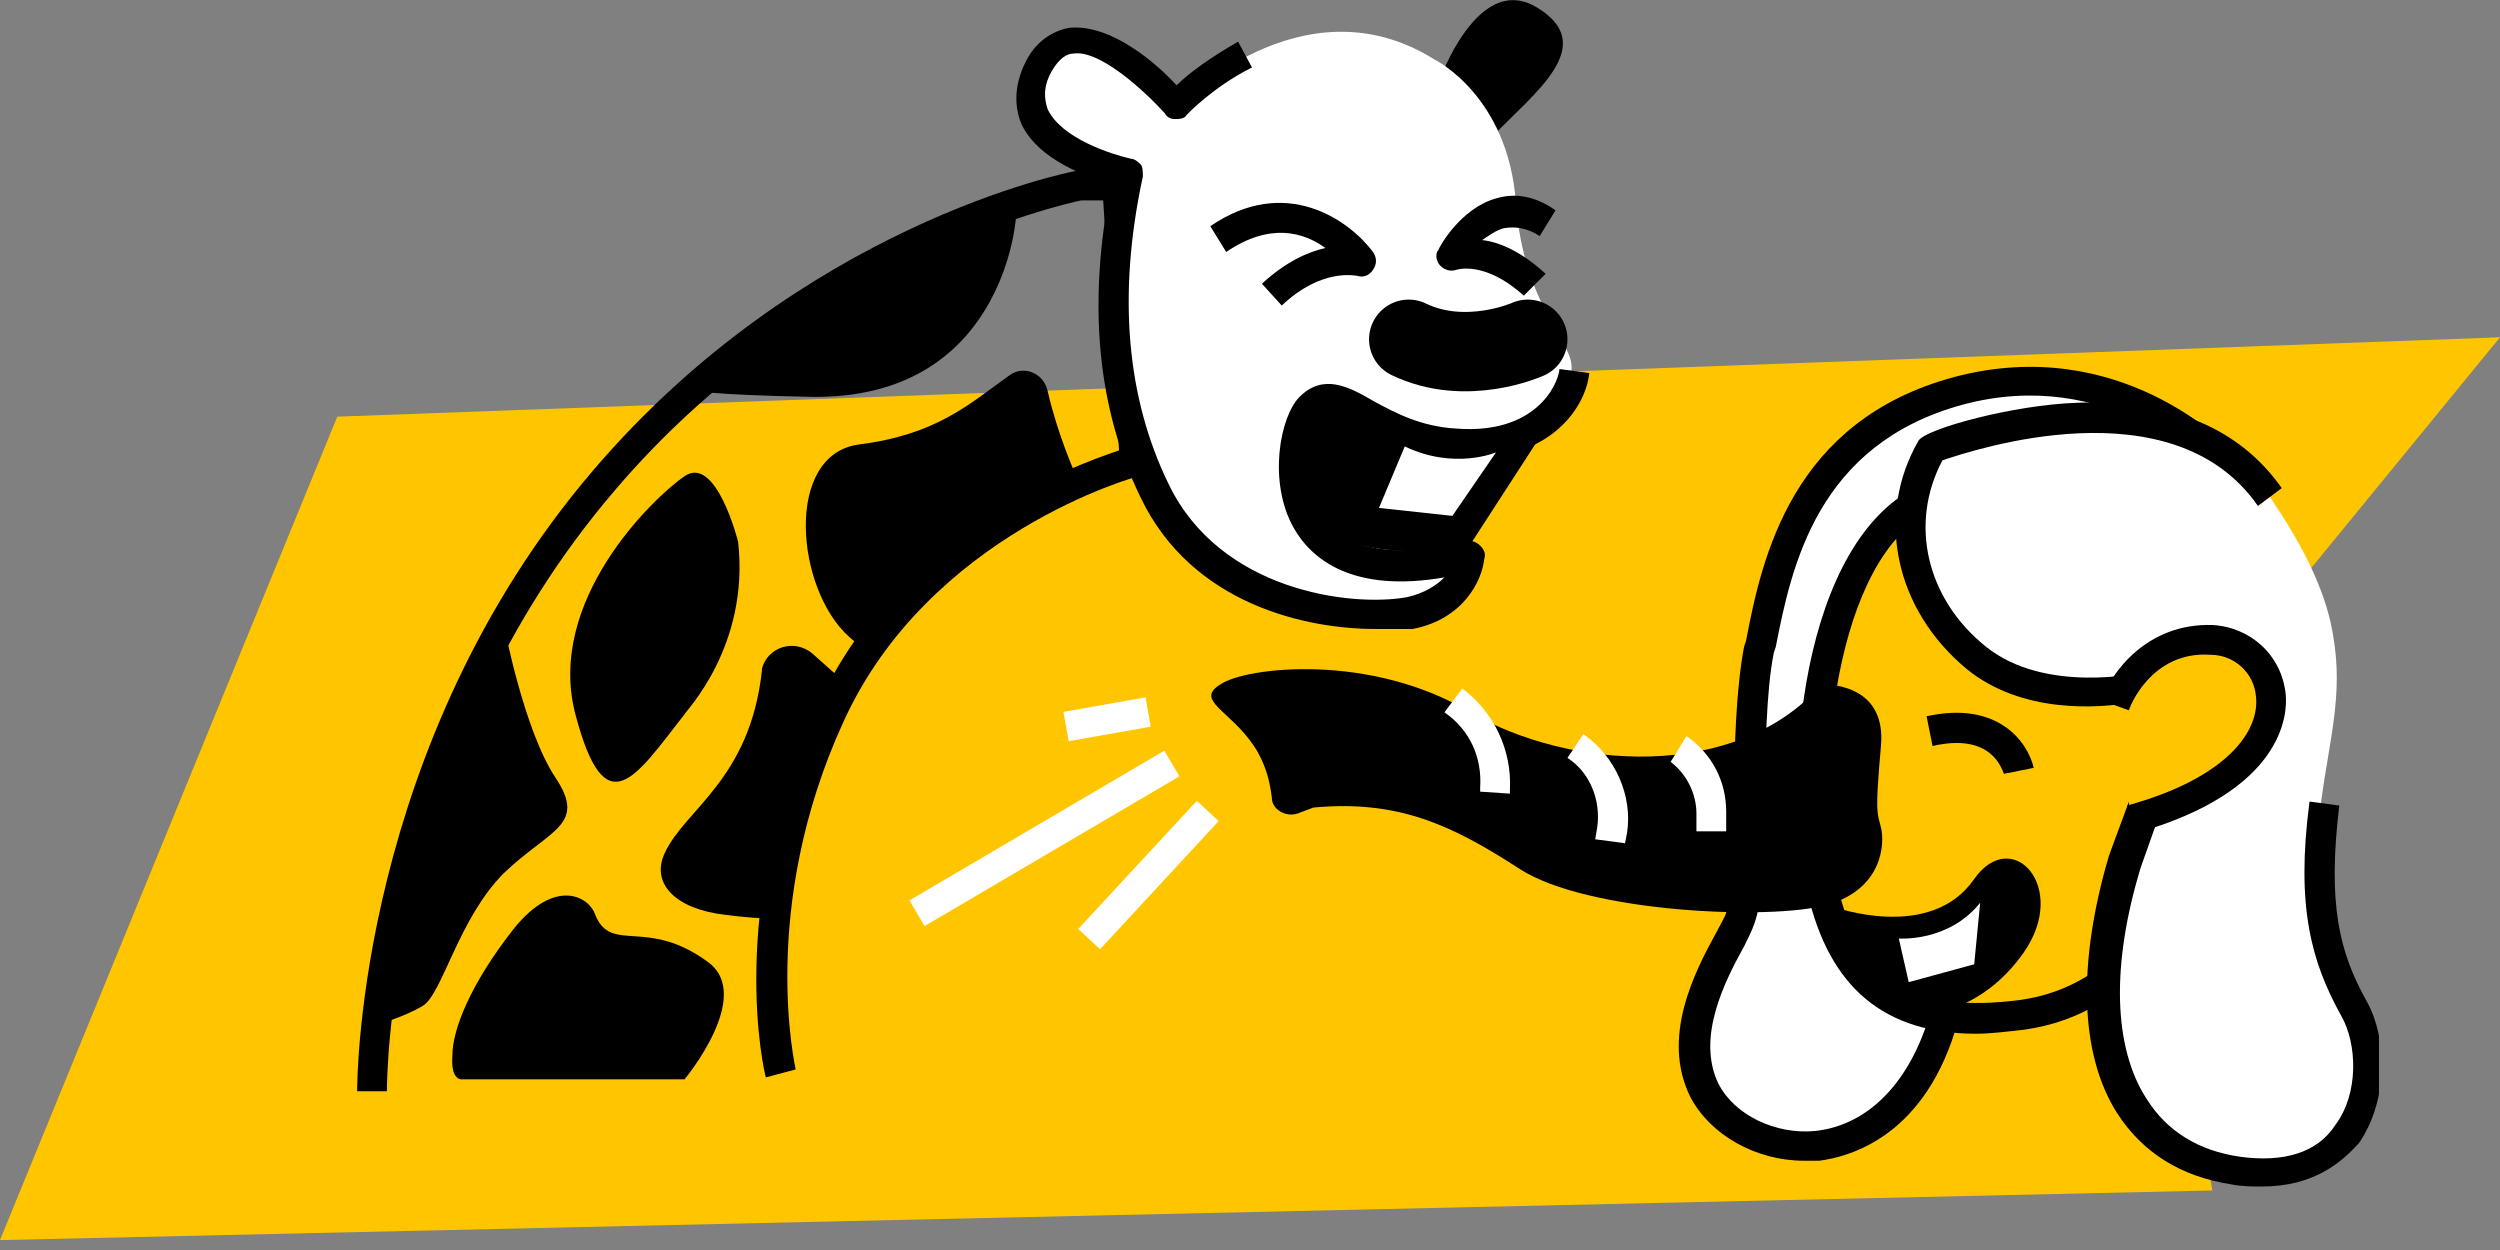
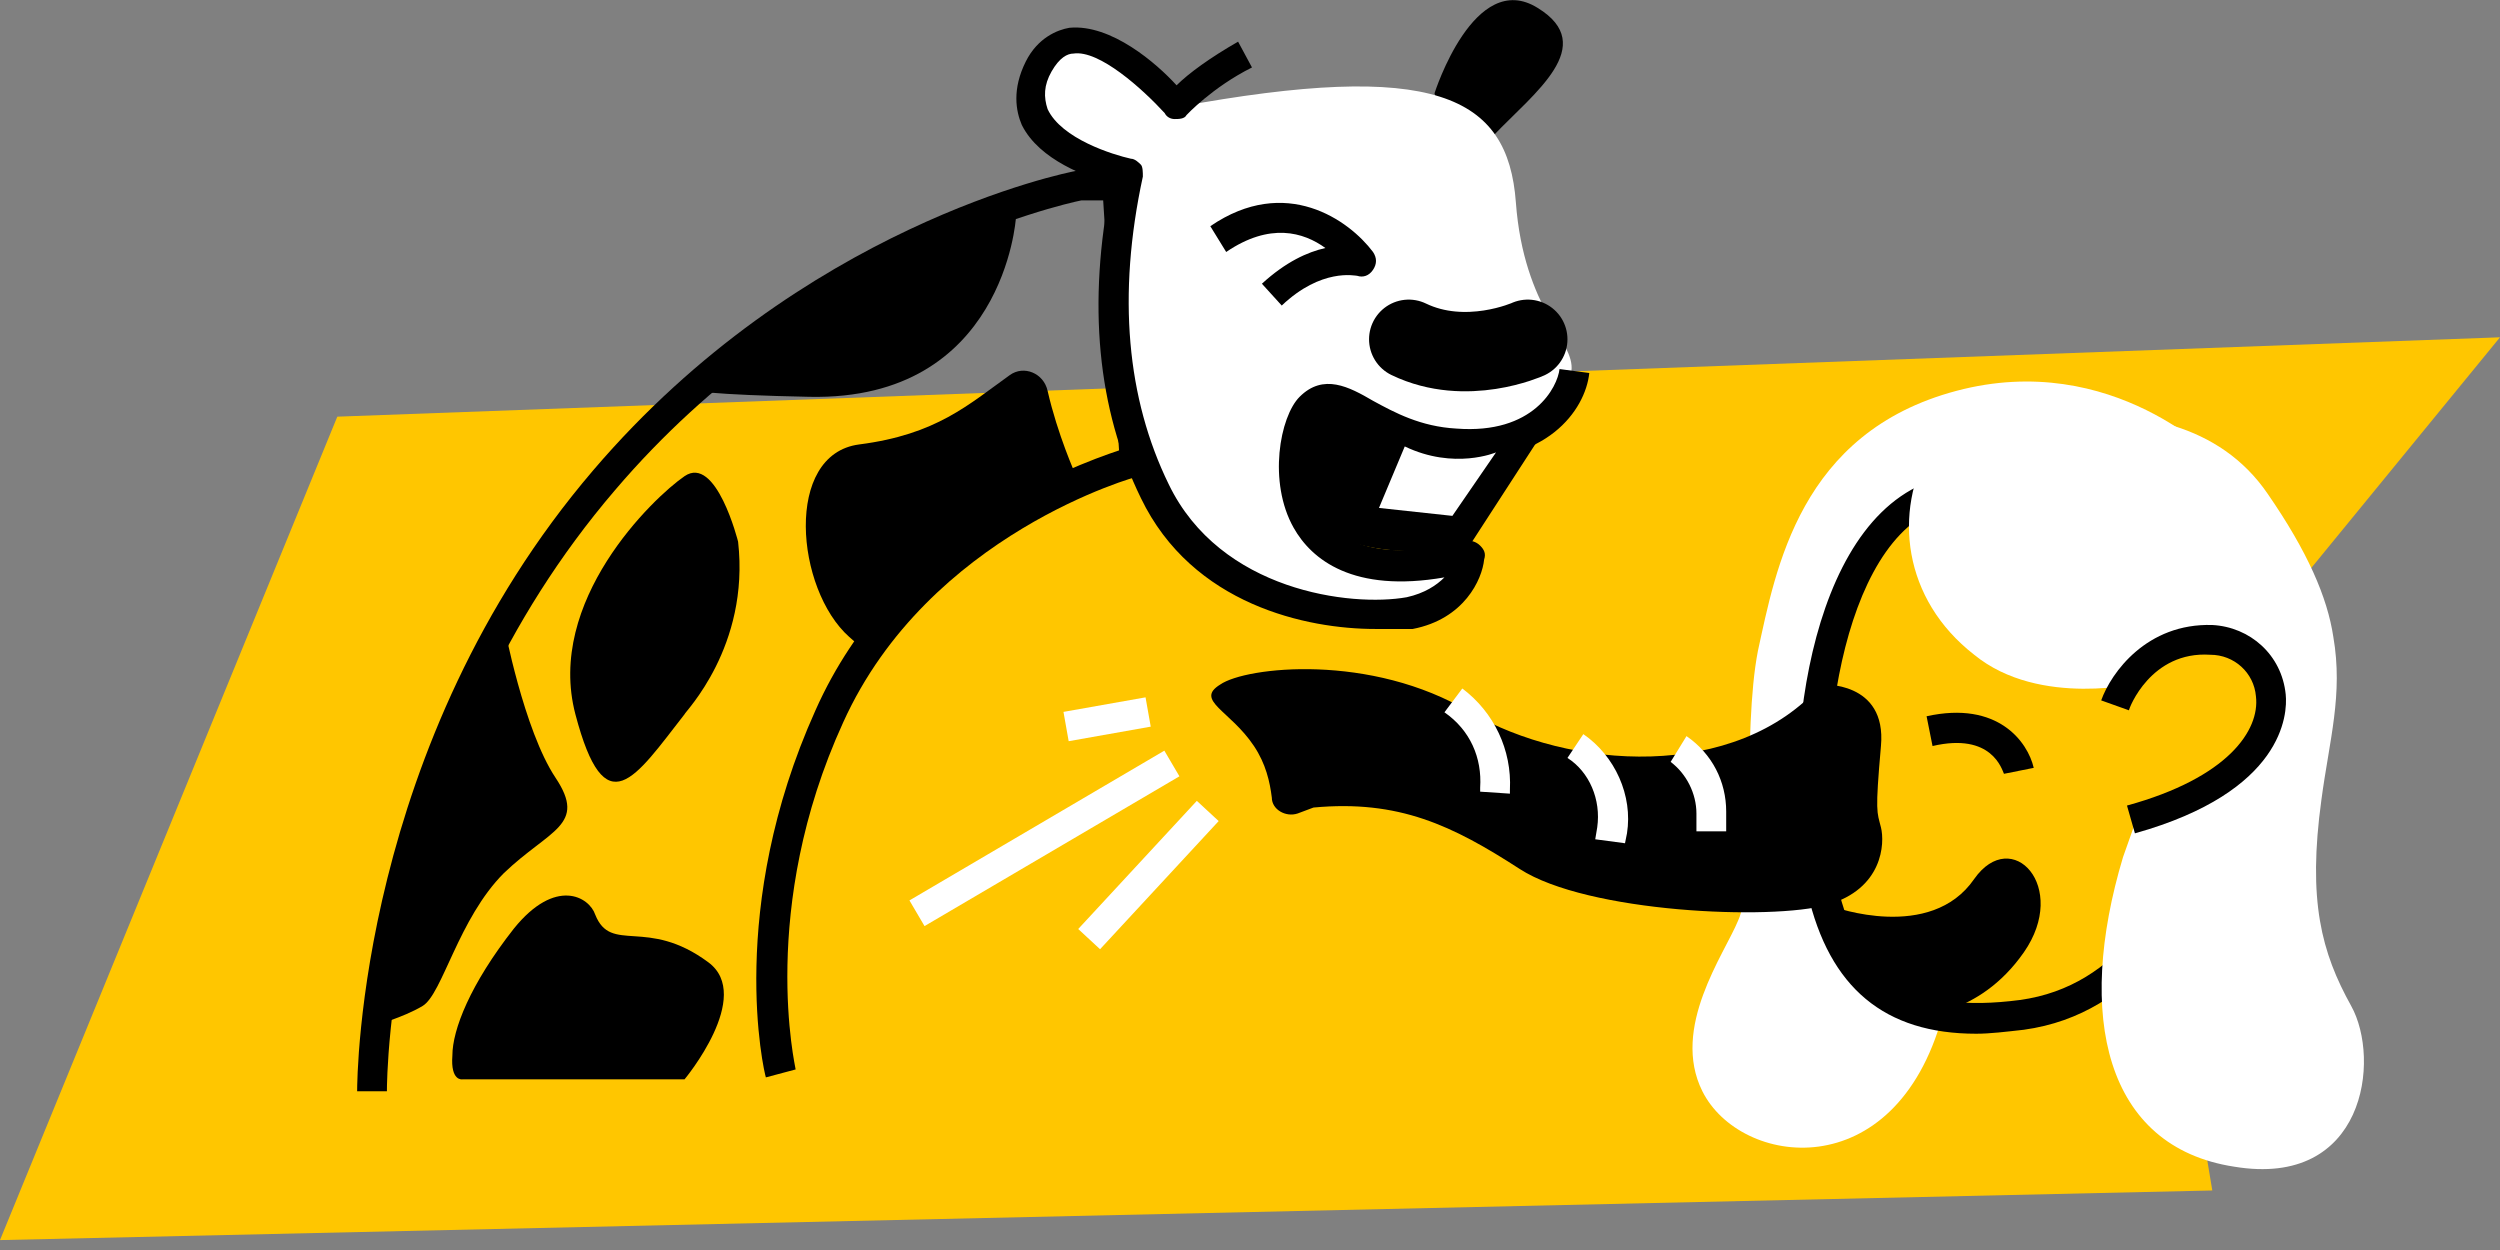
<svg xmlns="http://www.w3.org/2000/svg" width="126" height="63" viewBox="0 0 126 63" fill="none">
  <rect x="0" y="0" width="126" height="63" fill="#808080" stroke="none" />
  <path d="M17 21L0 62.5L111.5 60L108 39L126 17L17 21Z" fill="#FFC600" />
  <g clip-path="url(#clip0)">
    <path d="M19.5 55H18C18 54.3 18.1 37.5 29.9 23.7C40.4 11.4 53.7 8.7 54.3 8.6H54.4H56.3C56.7 8.6 57 8.9 57 9.3L58 23.2C58 23.6 57.8 23.9 57.4 24C57.3 24 46.8 26.9 42.5 36.4C38.2 45.8 40.1 53.8 40.1 53.9L38.6 54.3C38.5 54 36.6 45.8 41.1 35.8C45.1 26.8 54 23.5 56.4 22.7L55.6 10.1H54.5C53.5 10.3 40.8 13.2 31 24.7C19.6 38 19.5 54.3 19.5 55Z" fill="black" />
    <path d="M51.2 11C51.2 11 50.6 20.2 40.8 20C31 19.8 35.4 19.2 35.4 19.2C35.4 19.2 39.6 16 43.8 13.7C47 12.1 50.3 10.8 51.2 11Z" fill="black" />
    <path d="M54.2 23.9C54.2 23.9 53.3 21.9 52.8 19.7C52.6 18.8 51.6 18.4 50.9 18.9C48.8 20.4 47.2 21.9 43.3 22.4C39.5 22.9 40.1 29.7 42.8 32.1L43.6 32.8C43.7 32.9 52 23.5 54.2 23.9Z" fill="black" />
    <path d="M37.2 27.3C37.2 27.3 36.1 22.9 34.5 24C32.9 25.1 27.5 30.3 29 36C30.5 41.7 32 39.2 34.5 36C34.5 35.9 37.8 32.6 37.2 27.3Z" fill="black" />
-     <path d="M42.7 34.5L40.9 32.9C40 32.2 38.7 32.6 38.4 33.7C38.4 33.7 38.4 33.7 38.4 33.8C37.8 39.3 34.5 40.8 33.5 43C32.8 44.5 34 45.8 36.5 46.1C39.6 46.5 39.2 46.1 39.2 46.1C39.2 46.1 39.7 36.5 42.7 34.5Z" fill="black" />
    <path d="M25.4 31.5C25.4 31.5 26.4 36.8 28 39.2C29.6 41.6 27.7 41.8 25.4 44C23.1 46.3 22.3 50.1 21.3 50.7C20.3 51.3 18.8 51.7 18.8 51.7C18.8 51.7 20.5 38.5 25.4 31.5Z" fill="black" />
    <path d="M34.5 54.4C34.5 54.4 38 50.2 35.7 48.5C32.6 46.2 30.8 48.1 30 46.1C29.7 45.2 28 44.2 25.9 46.8C23.7 49.6 22.8 51.9 22.8 53.2C22.7 54.5 23.3 54.4 23.3 54.4H34.5Z" fill="black" />
    <path d="M72.3 4.7C72.3 4.7 74.3 -1.6 77.5 0.4C80.6 2.3 77.3 4.7 75.3 6.8C73.3 8.8 72.3 4.7 72.3 4.7Z" fill="black" />
-     <path d="M59.3 5.4C59.3 5.4 65.6 -1.2 72.3 3C72.3 3 76 4.8 76.4 10.2C76.8 15.6 79.4 17.2 79.2 18.7C79 20.2 77.3 22.6 73.2 22.4C69.1 22.2 67.4 19 65.9 20.5C64.4 22 63.7 30.7 74 28.1C74 28.1 73.7 30.4 71 30.9C68.3 31.4 61.1 30.8 58.2 24.8C55.3 18.8 56.1 12.3 56.9 8.8C56.9 8.8 50.3 7.5 52.4 3.5C54.3 -0.3 59.3 5.4 59.3 5.4Z" fill="white" />
+     <path d="M59.3 5.4C72.3 3 76 4.8 76.4 10.2C76.8 15.6 79.4 17.2 79.2 18.7C79 20.2 77.3 22.6 73.2 22.4C69.1 22.2 67.4 19 65.9 20.5C64.4 22 63.7 30.7 74 28.1C74 28.1 73.7 30.4 71 30.9C68.3 31.4 61.1 30.8 58.2 24.8C55.3 18.8 56.1 12.3 56.9 8.8C56.9 8.8 50.3 7.5 52.4 3.5C54.3 -0.3 59.3 5.4 59.3 5.4Z" fill="white" />
    <path d="M69.3 31.7C65.9 31.7 60.1 30.5 57.5 25.1C55.3 20.6 54.8 15.3 56 9.3C54.8 8.9 52.4 8.1 51.5 6.3C51.2 5.6 51 4.5 51.7 3.1C52.3 1.9 53.3 1.5 53.9 1.4C56 1.2 58.3 3.2 59.3 4.3C59.9 3.7 61 2.9 62.4 2.1L63.1 3.4C61.1 4.4 59.8 5.8 59.8 5.8C59.7 6 59.4 6 59.2 6C59 6 58.8 5.9 58.7 5.7C57.6 4.5 55.4 2.5 54.1 2.7C53.8 2.7 53.4 2.9 53 3.6C52.6 4.3 52.6 4.9 52.8 5.5C53.5 7 56.1 7.8 57 8C57.2 8 57.4 8.2 57.5 8.3C57.6 8.4 57.6 8.7 57.6 8.9C56.3 14.9 56.8 20.1 58.9 24.4C61.5 29.8 68.1 30.6 70.9 30.1C71.8 29.9 72.4 29.5 72.8 29.1C68.2 29.9 66.1 28.2 65.2 26.6C63.9 24.3 64.5 21 65.5 20C66.7 18.8 68 19.5 69.2 20.2C70.3 20.8 71.6 21.5 73.4 21.6C77.3 21.9 78.5 19.5 78.6 18.6L80.1 18.8C79.9 20.7 77.9 23.4 73.3 23.1C71.2 23 69.6 22.1 68.5 21.5C67.2 20.8 66.9 20.7 66.6 21C66.1 21.5 65.5 24 66.5 25.8C67.6 27.7 70.2 28.2 73.9 27.3C74.1 27.2 74.4 27.3 74.6 27.5C74.8 27.7 74.9 27.9 74.8 28.2C74.7 29.2 73.8 31.2 71.2 31.7C70.7 31.7 70 31.7 69.3 31.7Z" fill="black" />
    <path d="M111.8 23.2C111.8 23.2 106.5 17.6 98.6 19.7C90.7 21.8 89.5 28.7 88.6 32.8C87.8 36.9 88.5 44.5 87.6 46.4C86.9 48.1 84.2 51.8 85.8 55C87.7 58.8 95.5 59.9 97.9 51.2" fill="white" />
-     <path d="M90.9 58.5C88.5 58.5 86.2 57.2 85.2 55.3C83.7 52.3 85.4 49 86.5 47C86.7 46.6 86.9 46.3 87 46C87.4 45.2 87.4 42.7 87.4 40.3C87.4 37.7 87.5 34.7 87.9 32.6L88 32.3C88.8 28.1 90.3 21.2 98.5 19C106.8 16.8 112.2 22.4 112.5 22.7L111.4 23.7C111.2 23.5 106.3 18.4 98.9 20.4C91.6 22.4 90.3 28.5 89.5 32.6L89.4 32.9C89 34.9 89 37.8 88.9 40.3C88.9 43.5 88.8 45.6 88.4 46.6C88.3 46.9 88.1 47.3 87.9 47.7C86.9 49.5 85.5 52.3 86.6 54.6C87.4 56.2 89.5 57.2 91.5 57C94.2 56.7 96.3 54.5 97.3 51L98.7 51.4C97.1 57.3 93.2 58.3 91.7 58.5C91.4 58.5 91.1 58.5 90.9 58.5Z" fill="black" />
    <path d="M97.2 25C102.8 22.6 111.1 24.2 112.5 30.2C113.9 36.3 115.5 35.7 113.2 39C110.9 42.3 108.9 50.1 101.9 51.1C95.8 51.9 93 49.6 91.9 44.7C90.6 39.2 91.6 27.5 97.2 25Z" fill="#FFC600" />
    <path d="M99.6 52.1C95 52.1 92.2 49.8 91.1 45C89.8 39.4 90.7 27.1 96.9 24.4C100.6 22.8 105.2 22.9 108.6 24.6C111 25.8 112.6 27.8 113.2 30.2C113.7 32.2 114.2 33.5 114.5 34.4C115.3 36.4 115.5 37.2 113.8 39.6C113.3 40.3 112.8 41.3 112.3 42.3C110.4 46 107.8 51.1 102 51.9C101.1 52 100.3 52.1 99.6 52.1ZM97.5 25.7C92.4 27.9 91.4 39.4 92.6 44.6C93.7 49.4 96.4 51.1 101.8 50.4C106.9 49.7 109.1 45.2 111 41.6C111.6 40.5 112.1 39.5 112.6 38.7C113.9 36.9 113.8 36.6 113.1 34.9C112.7 33.9 112.2 32.6 111.7 30.5C111.1 28 109.3 26.6 107.9 25.9C105 24.4 100.8 24.3 97.5 25.7Z" fill="black" />
    <path d="M97.3 22.5C97.3 22.4 109.4 17.7 114.3 24.9C116.3 27.8 117.3 30.1 117.6 32.1C118.1 35 117.4 37.3 117 40.3C116.3 45.4 117 48 118.5 50.7C120 53.4 119.2 59.9 112.6 58.8C106.1 57.8 104.6 51.2 107 43.2L108.7 38.4L108 34.4C108 34.4 102.8 35.7 99.5 33C95.9 30.2 95.4 25.8 97.3 22.5Z" fill="white" />
-     <path d="M114 59.8C113.5 59.8 113 59.8 112.5 59.7C109.9 59.3 108 58.1 106.7 56.1C104.8 53.1 104.7 48.5 106.3 43.1L108 38.5L107.5 35.4C105.8 35.7 101.9 36 99.1 33.7C95.5 30.7 94.5 26 96.7 22.2C97.1 21.6 101.5 20.4 104.7 20.3C109.4 20.1 112.9 21.6 115 24.6L113.8 25.5C109.5 19.3 99.4 22.7 97.9 23.2C96.2 26.4 97.1 30.2 100.1 32.6C103.1 35 107.9 33.9 108 33.9C108.2 33.8 108.4 33.9 108.6 34C108.8 34.1 108.9 34.3 108.9 34.5L109.6 38.5C109.6 38.6 109.6 38.8 109.6 38.9L107.9 43.7C106.4 48.6 106.5 52.8 108.2 55.4C109.2 57 110.8 58 112.9 58.3C115.1 58.6 116.8 58.1 117.7 56.7C118.9 55.1 118.8 52.6 118 51.2C116.5 48.5 115.7 45.7 116.4 40.4L117.9 40.6C117.3 45.6 117.9 48 119.3 50.5C120.3 52.3 120.4 55.4 118.9 57.6C118 58.6 116.6 59.8 114 59.8Z" fill="black" />
    <path d="M106.6 35.4C106.6 35.4 107.8 32 111.5 32.1C115.2 32.3 117.2 38.5 107.4 41.2" fill="#FFC600" />
    <path d="M107.6 42L107.2 40.6C112.3 39.2 113.9 36.8 113.7 35.1C113.6 33.9 112.6 33 111.4 33C108.4 32.8 107.3 35.7 107.3 35.8L105.9 35.3C106.4 33.9 108.2 31.4 111.5 31.5C113.4 31.6 115 33 115.2 35C115.3 36 115.1 39.9 107.6 42Z" fill="black" />
    <path d="M92.4 45.7C92.4 45.7 97.3 47.5 99.5 44.3C101.4 41.6 104.3 44.7 102 48C99.7 51.3 96.5 51.2 96.5 51.2C96.5 51.2 90.8 49.6 92.4 45.7Z" fill="black" />
-     <path d="M99.8 45.5L99.5 48.6L96.2 49.5L95.7 47.3C95.7 47.3 98.2 47.5 99.8 45.5Z" fill="white" />
    <path d="M91.8 34.5C91.8 34.5 95.1 34.3 94.8 37.6C94.5 41 94.6 40.9 94.8 41.7C95 42.5 94.9 44.8 92.1 45.6C89.3 46.4 80 46 76.6 43.8C73.2 41.6 70.5 40.3 66.2 40.7L65.4 41C64.8 41.2 64.1 40.8 64.1 40.2C64 39.4 63.8 38.5 63.2 37.6C62 35.8 60.2 35.3 61.5 34.5C62.8 33.6 69.1 32.9 74.1 35.9C79.1 38.8 87.5 39.4 91.8 34.5Z" fill="black" />
    <path d="M76.1 40L74.6 39.9V39.7C74.7 38.2 74.1 36.8 72.8 35.9L73.7 34.7C75.3 35.9 76.2 37.8 76.1 39.8V40Z" fill="white" />
    <path d="M81.9 42.5L80.4 42.3L80.5 41.7C80.7 40.3 80.1 38.9 79 38.2L79.8 37C81.4 38.1 82.3 40.1 82 42L81.9 42.5Z" fill="white" />
    <path d="M60.32 40.363L54.342 46.822L55.443 47.841L61.421 41.382L60.32 40.363Z" fill="white" />
    <path d="M58.683 37.833L45.836 45.381L46.596 46.675L59.443 39.126L58.683 37.833Z" fill="white" />
    <path d="M57.735 35.146L53.599 35.879L53.861 37.356L57.997 36.623L57.735 35.146Z" fill="white" />
    <path d="M87 41.9H85.5V41C85.5 40 85 39 84.2 38.4L85 37.1C86.3 38 87 39.4 87 40.9V41.9Z" fill="white" />
    <path d="M101 39C100.9 38.8 100.4 36.9 97.4 37.6L97.1 36.1C100.7 35.3 102.2 37.4 102.5 38.7L101 39Z" fill="black" />
    <path d="M77.5 22.2L74 27.6C74 27.6 66.1 28.9 65.6 24.6C65.1 20.3 66.6 19.6 68.5 20.6C70.5 21.6 75.6 22.3 76.7 21.7C77.8 21.1 77.5 22.2 77.5 22.2Z" fill="black" />
    <path d="M70.8 22.5L69.5 25.6L73.2 26L75.4 22.8C75.4 22.8 73.3 23.7 70.8 22.5Z" fill="white" />
    <path d="M64.6 15.4L63.6 14.3C64.8 13.2 65.9 12.7 66.8 12.5C65.7 11.7 64 11.2 61.8 12.7L61 11.4C64.8 8.8 68 11.1 69.2 12.7C69.4 13 69.4 13.3 69.2 13.6C69 13.9 68.7 14 68.4 13.9C68.3 13.9 66.6 13.5 64.6 15.4Z" fill="black" />
-     <path d="M76.8 14.9C74.8 13.1 73.4 13.6 73.4 13.6C73.1 13.7 72.8 13.6 72.6 13.4C72.4 13.2 72.3 12.8 72.5 12.6C72.5 12.5 73.6 10.5 75.4 10C76.4 9.7 77.4 9.9 78.4 10.6L77.6 11.9C77 11.5 76.4 11.4 75.8 11.5C75.4 11.6 75 11.9 74.7 12.1C75.6 12.2 76.7 12.7 77.9 13.8L76.8 14.9Z" fill="black" />
    <path d="M77 17.1C77 17.1 73.9 18.5 71 17.1" stroke="black" stroke-width="4" stroke-miterlimit="10" stroke-linecap="round" stroke-linejoin="round" />
  </g>
  <defs>
    <clipPath id="clip0">
      <rect width="101.9" height="59.8" fill="white" transform="translate(18)" />
    </clipPath>
  </defs>
</svg>